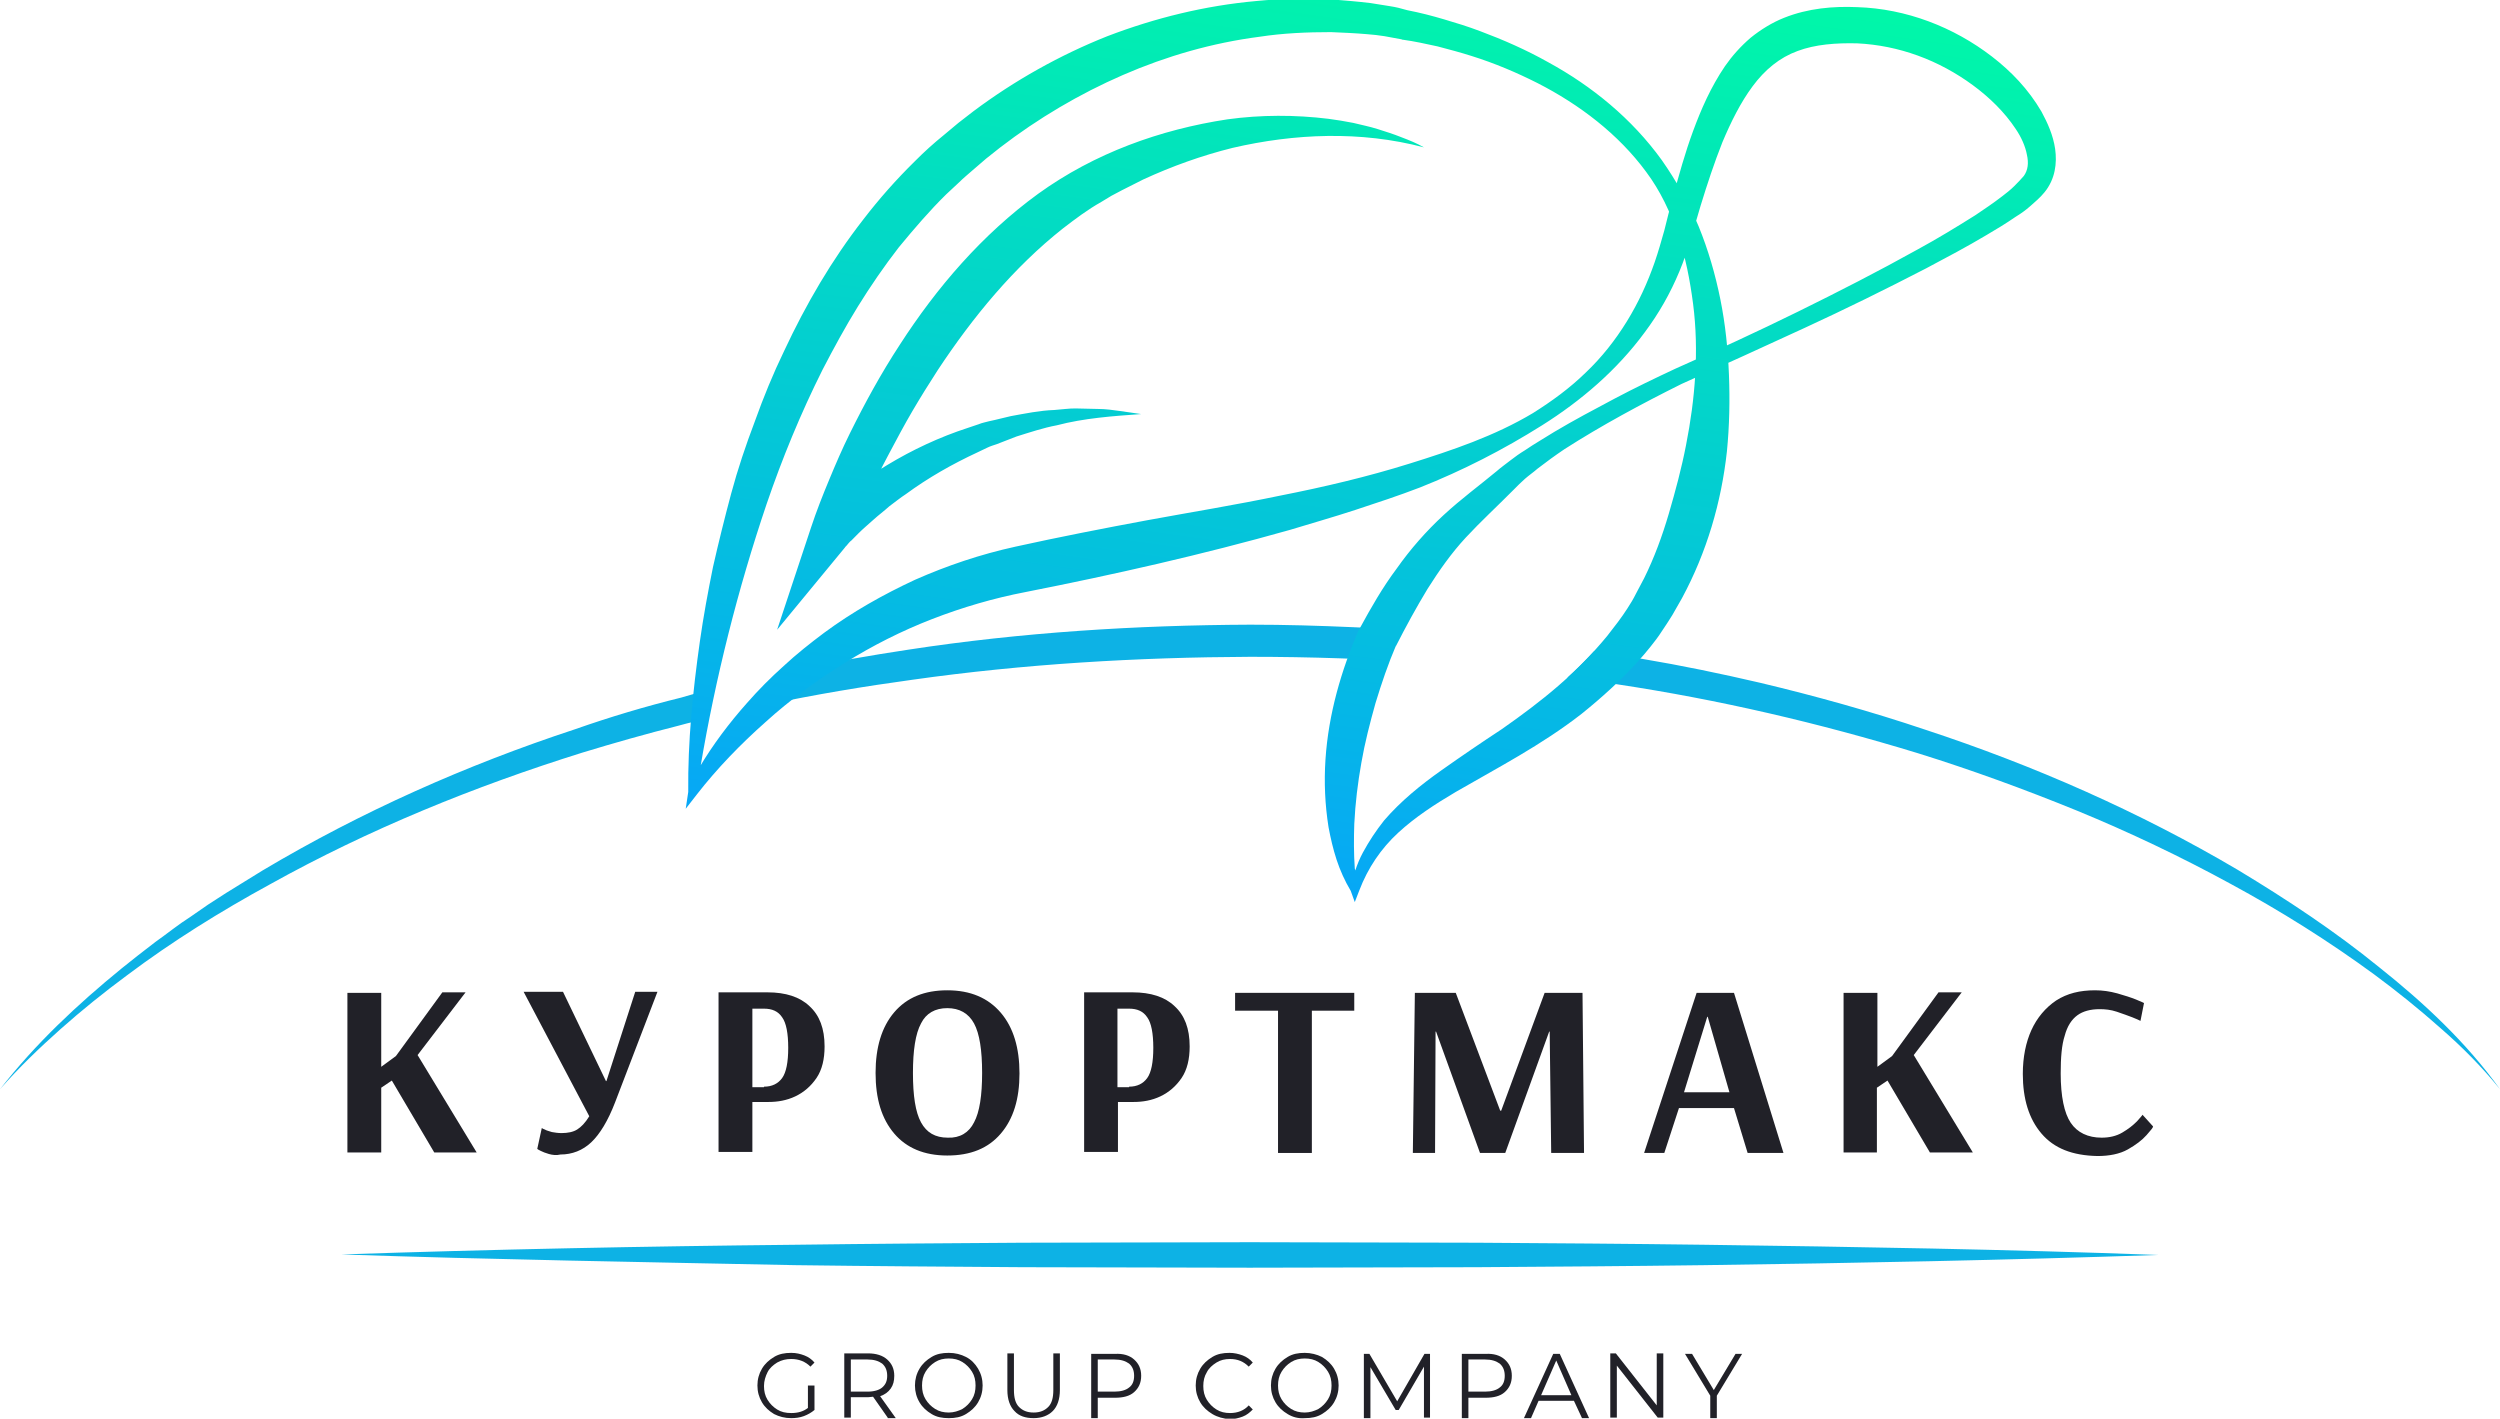
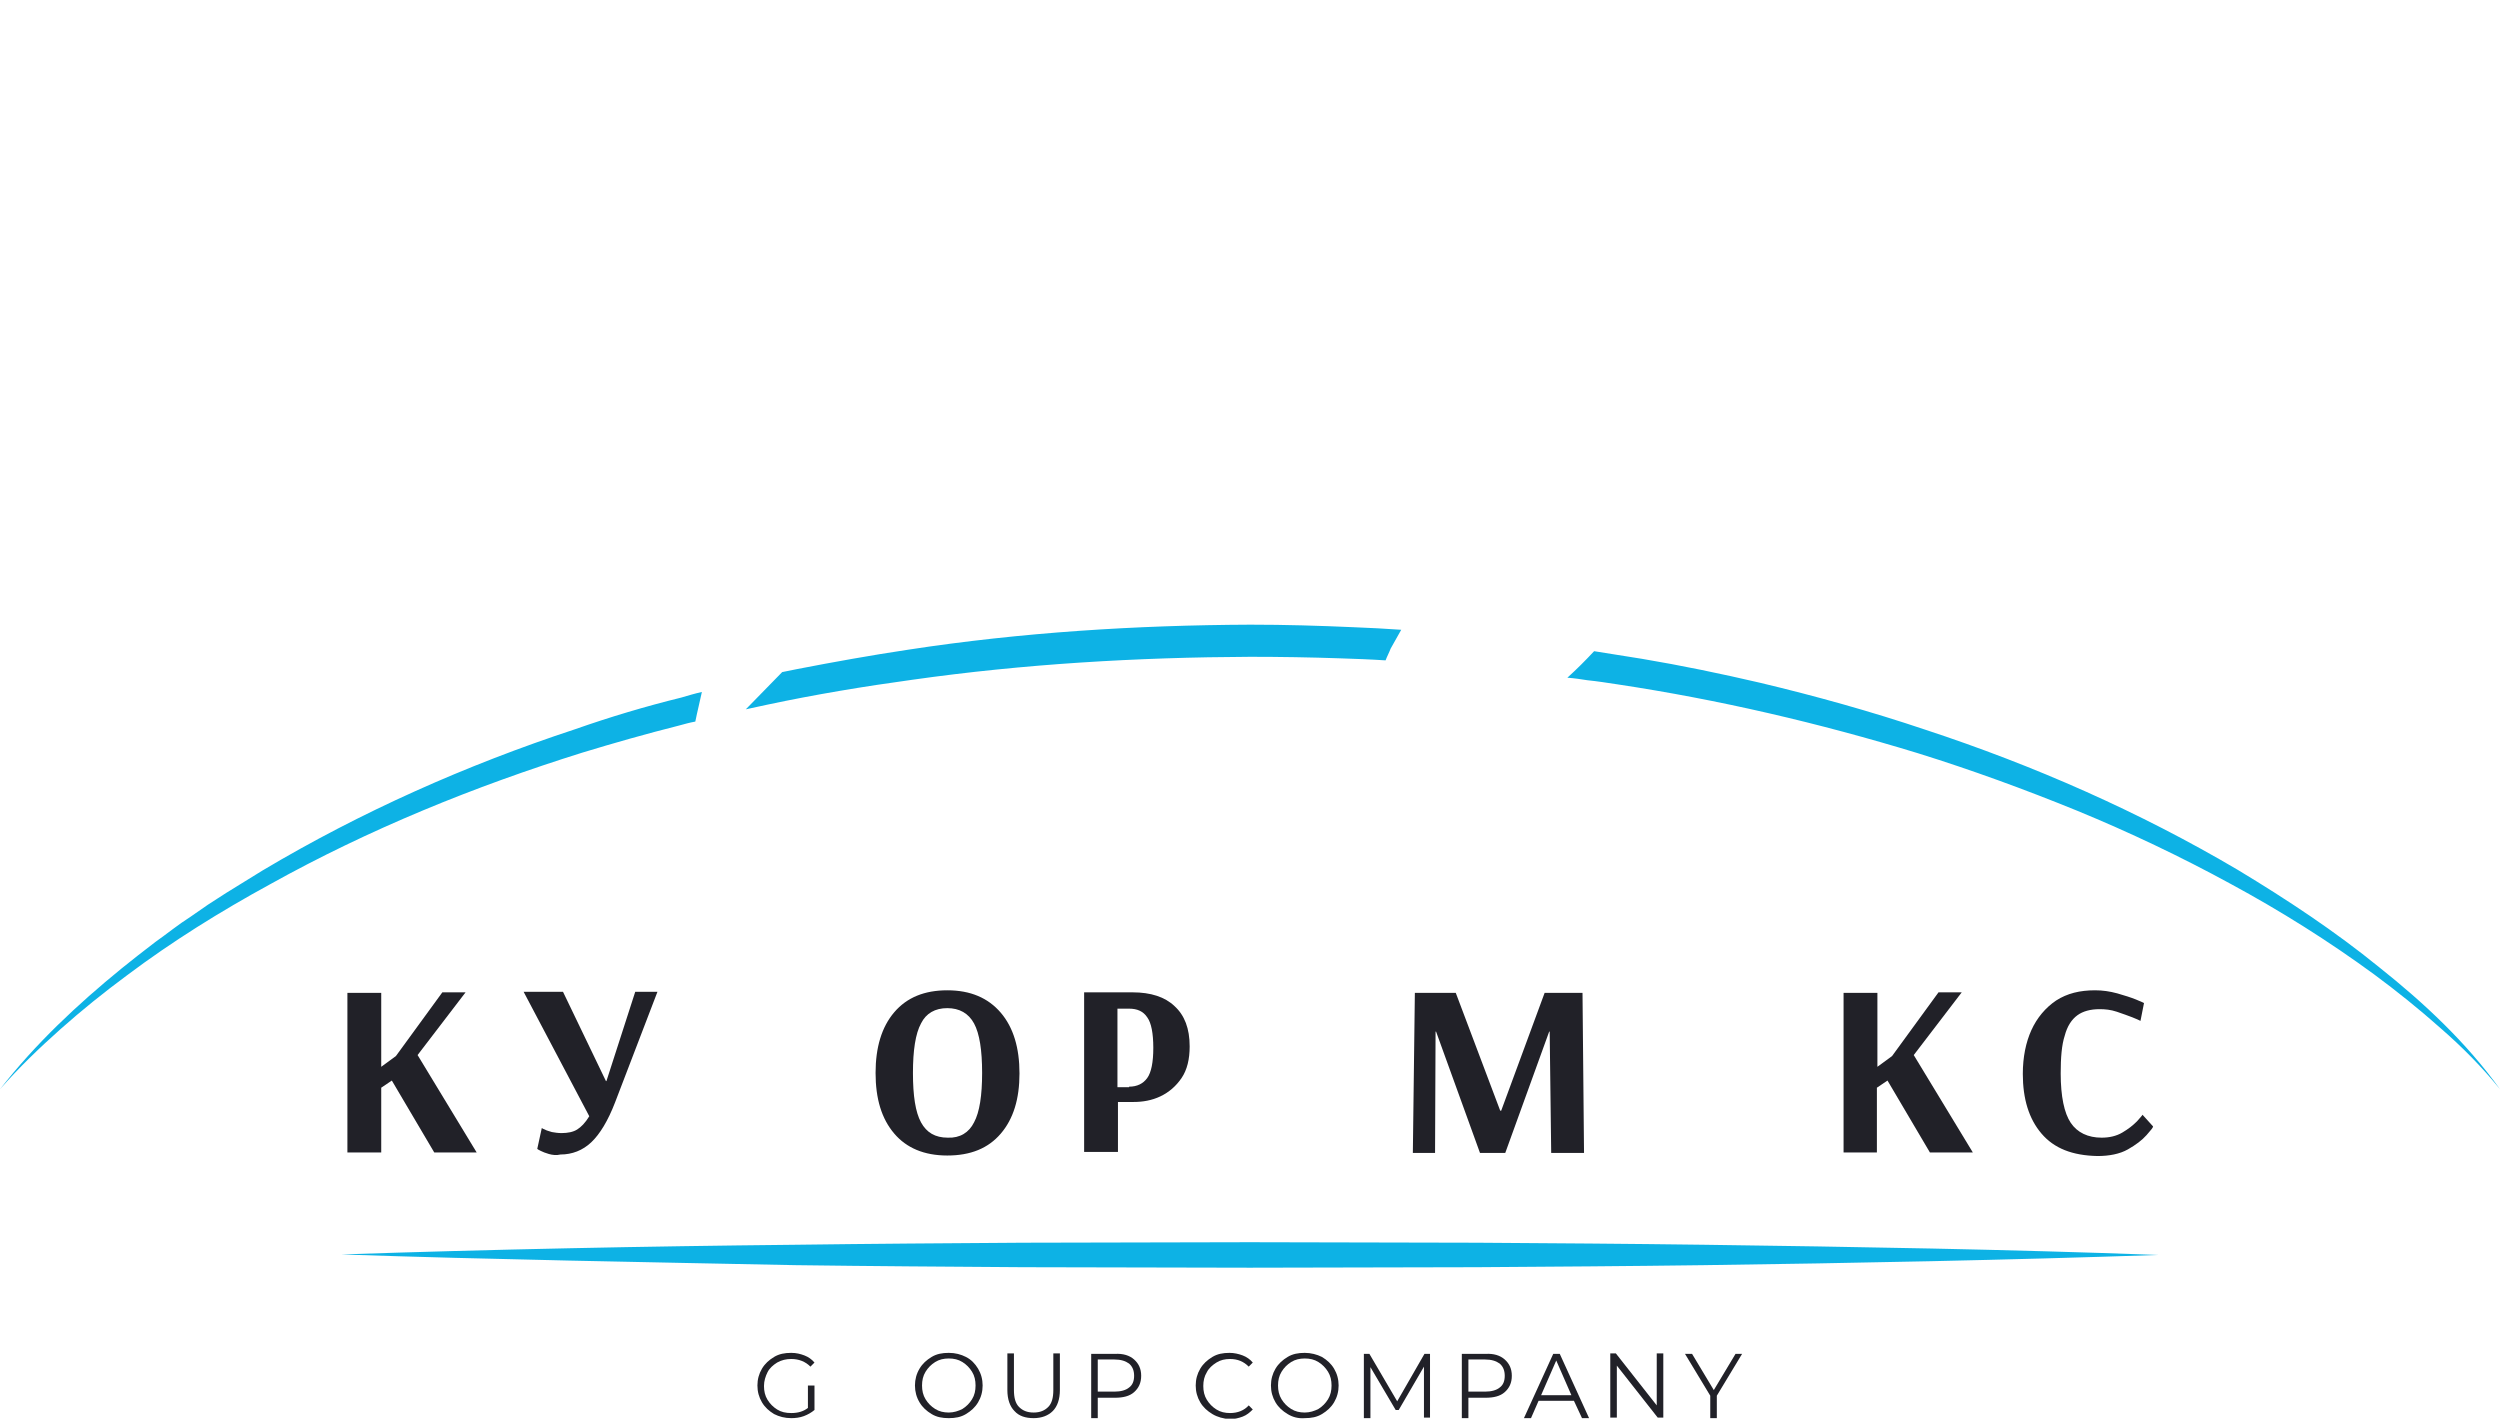
<svg xmlns="http://www.w3.org/2000/svg" width="252" height="143" viewBox="0 0 252 143" fill="none">
  <g clip-path="url(#clip0_1_217)">
    <path d="M252 109.794C250.168 107.533 248.183 105.528 245.994 103.626C243.856 101.724 241.617 99.925 239.326 98.229C234.694 94.836 229.859 91.804 224.82 89.079C219.832 86.355 214.64 83.888 209.398 81.729C204.104 79.57 198.76 77.617 193.314 75.921C183.388 72.888 173.26 70.523 163.029 68.981C162.011 68.827 161.044 68.673 160.026 68.57C159.364 68.467 158.702 68.364 157.99 68.313C158.957 67.439 159.822 66.565 160.688 65.64C162.316 65.897 163.894 66.154 165.523 66.411C169.493 67.079 173.463 67.902 177.433 68.827C183.032 70.163 188.58 71.706 194.077 73.556C205.02 77.154 215.658 81.832 225.584 87.692C230.521 90.673 235.356 93.86 239.835 97.509C244.365 101.107 248.641 105.117 252 109.794ZM75.177 71.5C75.89 71.346 76.603 71.192 77.315 71.037C82.151 70.009 87.088 69.187 91.974 68.519C103.223 66.925 114.624 66.257 126.025 66.206C129.028 66.206 132.082 66.257 135.085 66.36C136.612 66.411 138.139 66.463 139.666 66.565C139.819 66.154 140.023 65.794 140.175 65.383C140.532 64.766 140.888 64.098 141.244 63.481C139.666 63.378 138.038 63.276 136.46 63.224C132.999 63.07 129.537 62.967 126.025 62.967C114.522 63.019 102.968 63.738 91.567 65.486C87.8 66.051 84.085 66.719 80.369 67.439C79.86 67.542 79.351 67.645 78.842 67.748L75.177 71.5ZM57.974 73.505C47.031 77.103 36.393 81.832 26.467 87.743C25.246 88.514 24.024 89.234 22.803 90.005C22.192 90.416 21.581 90.776 20.97 91.187L19.189 92.421C17.967 93.192 16.848 94.117 15.677 94.939L13.946 96.276C13.386 96.738 12.826 97.149 12.267 97.612C7.788 101.262 3.563 105.22 0 109.794C1.883 107.635 3.97 105.631 6.108 103.729C8.246 101.827 10.485 100.028 12.776 98.332C17.357 94.888 22.243 91.855 27.231 89.131C37.207 83.579 47.845 79.262 58.686 75.869C61.893 74.892 65.15 73.967 68.408 73.145C68.968 72.991 69.528 72.836 70.088 72.734C70.291 71.706 70.546 70.729 70.749 69.752C70.037 69.906 69.375 70.112 68.662 70.318C65.1 71.192 61.486 72.271 57.974 73.505Z" fill="#0DB2E5" />
    <path d="M35.018 116.22V100.079H38.428V107.533L39.905 106.453L44.587 100.028H46.929L42.093 106.35L48.048 116.168H43.773L39.497 108.92L38.428 109.64V116.168H35.018V116.22Z" fill="#212128" />
    <path d="M55.327 116.322C54.971 116.219 54.716 116.117 54.513 116.014C54.309 115.911 54.207 115.86 54.156 115.808L54.614 113.701C54.665 113.752 54.767 113.804 54.92 113.855C55.072 113.958 55.327 114.009 55.632 114.112C55.938 114.163 56.243 114.215 56.599 114.215C57.21 114.215 57.77 114.112 58.177 113.855C58.584 113.598 58.992 113.187 59.399 112.518L52.782 99.976H56.752L61.078 108.972H61.129L64.031 99.976H66.27L61.995 111.131C61.282 112.981 60.468 114.318 59.602 115.14C58.737 115.962 57.668 116.374 56.498 116.374C56.09 116.476 55.683 116.425 55.327 116.322Z" fill="#212128" />
-     <path d="M72.48 100.028H77.366C79.198 100.028 80.624 100.491 81.591 101.416C82.609 102.341 83.118 103.677 83.118 105.477C83.118 106.762 82.863 107.841 82.303 108.663C81.743 109.486 81.031 110.103 80.166 110.514C79.3 110.925 78.384 111.079 77.468 111.079H75.839V116.117H72.429V100.028H72.48ZM77.01 109.537C77.824 109.537 78.435 109.229 78.842 108.663C79.249 108.098 79.453 107.07 79.453 105.631C79.453 104.14 79.249 103.112 78.842 102.547C78.435 101.93 77.824 101.673 77.01 101.673H75.839V109.589H77.01V109.537Z" fill="#212128" />
    <path d="M90.142 114.266C88.869 112.776 88.258 110.771 88.258 108.149C88.258 105.579 88.869 103.523 90.142 102.033C91.414 100.542 93.195 99.822 95.486 99.822C97.827 99.822 99.609 100.593 100.881 102.084C102.154 103.575 102.764 105.631 102.764 108.201C102.764 110.771 102.154 112.776 100.881 114.266C99.609 115.757 97.827 116.476 95.486 116.476C93.145 116.476 91.363 115.705 90.142 114.266ZM98.184 113.135C98.743 112.107 98.998 110.411 98.998 108.149C98.998 105.888 98.743 104.191 98.184 103.163C97.624 102.135 96.707 101.621 95.486 101.621C94.264 101.621 93.348 102.135 92.839 103.163C92.279 104.191 92.025 105.888 92.025 108.149C92.025 110.462 92.279 112.107 92.839 113.135C93.399 114.163 94.264 114.677 95.537 114.677C96.758 114.729 97.675 114.163 98.184 113.135Z" fill="#212128" />
    <path d="M109.28 100.028H114.166C115.998 100.028 117.424 100.491 118.391 101.416C119.409 102.341 119.918 103.677 119.918 105.477C119.918 106.762 119.663 107.841 119.103 108.663C118.543 109.486 117.831 110.103 116.966 110.514C116.1 110.925 115.184 111.079 114.268 111.079H112.69V116.117H109.28V100.028ZM113.81 109.537C114.624 109.537 115.235 109.229 115.642 108.663C116.049 108.098 116.253 107.07 116.253 105.631C116.253 104.14 116.049 103.112 115.642 102.547C115.235 101.93 114.624 101.673 113.81 101.673H112.639V109.589H113.81V109.537Z" fill="#212128" />
-     <path d="M128.825 116.219V101.878H124.498V100.079H136.51V101.878H132.235V116.219H128.825Z" fill="#212128" />
    <path d="M142.415 116.219L142.618 100.079H146.741L151.22 111.953H151.322L155.699 100.079H159.517L159.67 116.219H156.361L156.208 103.986H156.157L151.729 116.219H149.184L144.756 103.986H144.705L144.654 116.219H142.415Z" fill="#212128" />
-     <path d="M165.726 116.219L171.02 100.079H174.786L179.774 116.219H176.161L174.786 111.696H169.238L167.762 116.219H165.726ZM169.747 110.103H174.328L172.14 102.495H172.089L169.747 110.103Z" fill="#212128" />
    <path d="M185.832 116.22V100.079H189.242V107.533L190.718 106.453L195.401 100.028H197.742L192.906 106.35L198.862 116.168H194.535L190.26 108.92L189.191 109.64V116.168H185.832V116.22Z" fill="#212128" />
    <path d="M205.784 114.266C204.511 112.776 203.9 110.771 203.9 108.252C203.9 106.556 204.206 105.065 204.766 103.832C205.326 102.598 206.191 101.57 207.26 100.85C208.379 100.131 209.652 99.822 211.179 99.822C211.942 99.822 212.655 99.925 213.418 100.131C214.131 100.336 214.793 100.542 215.302 100.748C215.811 100.953 216.116 101.107 216.116 101.107L215.76 102.906C215.658 102.855 215.353 102.701 214.945 102.547C214.538 102.392 213.978 102.187 213.368 101.981C212.757 101.776 212.197 101.724 211.637 101.724C210.721 101.724 209.957 101.93 209.397 102.341C208.838 102.752 208.379 103.42 208.125 104.397C207.82 105.322 207.718 106.607 207.718 108.201C207.718 110.514 208.074 112.21 208.736 113.187C209.397 114.163 210.466 114.677 211.841 114.677C212.604 114.677 213.317 114.523 213.927 114.163C214.538 113.804 214.996 113.444 215.404 113.033C215.76 112.621 215.963 112.416 215.963 112.364L217.032 113.547C217.032 113.649 216.829 113.906 216.371 114.42C215.913 114.934 215.302 115.397 214.487 115.86C213.673 116.322 212.604 116.528 211.433 116.528C208.888 116.476 207.056 115.757 205.784 114.266Z" fill="#212128" />
    <path d="M81.438 139.659H82.1V142.126C81.794 142.383 81.438 142.589 81.031 142.743C80.624 142.897 80.165 142.949 79.758 142.949C79.097 142.949 78.537 142.794 78.028 142.537C77.519 142.229 77.112 141.869 76.806 141.355C76.501 140.841 76.348 140.276 76.348 139.659C76.348 139.042 76.501 138.477 76.806 137.963C77.112 137.449 77.519 137.089 78.028 136.78C78.537 136.472 79.097 136.369 79.758 136.369C80.267 136.369 80.674 136.472 81.082 136.626C81.489 136.78 81.845 137.037 82.1 137.346L81.692 137.757C81.183 137.243 80.522 136.986 79.758 136.986C79.249 136.986 78.791 137.089 78.333 137.346C77.926 137.603 77.57 137.911 77.366 138.322C77.162 138.734 77.01 139.196 77.01 139.71C77.01 140.224 77.112 140.687 77.366 141.098C77.621 141.509 77.926 141.818 78.333 142.075C78.74 142.332 79.198 142.435 79.758 142.435C80.42 142.435 80.98 142.28 81.438 141.921V139.659Z" fill="#212128" />
-     <path d="M89.48 142.897L88.004 140.79C87.851 140.79 87.648 140.841 87.495 140.841H85.764V142.897H85.103V136.42H87.495C88.309 136.42 88.971 136.626 89.429 137.037C89.887 137.448 90.142 137.962 90.142 138.682C90.142 139.196 90.04 139.607 89.785 139.967C89.531 140.327 89.175 140.584 88.717 140.738L90.294 142.948H89.48V142.897ZM88.92 139.864C89.276 139.556 89.429 139.196 89.429 138.682C89.429 138.168 89.276 137.757 88.92 137.448C88.564 137.191 88.106 137.037 87.444 137.037H85.764V140.276H87.444C88.106 140.276 88.615 140.121 88.92 139.864Z" fill="#212128" />
    <path d="M93.908 142.537C93.399 142.229 92.992 141.869 92.687 141.355C92.381 140.841 92.228 140.276 92.228 139.659C92.228 139.042 92.381 138.477 92.687 137.963C92.992 137.449 93.399 137.089 93.908 136.78C94.417 136.472 94.977 136.369 95.639 136.369C96.3 136.369 96.86 136.523 97.369 136.78C97.878 137.037 98.285 137.449 98.591 137.963C98.896 138.477 99.049 139.042 99.049 139.659C99.049 140.276 98.896 140.841 98.591 141.355C98.285 141.869 97.878 142.229 97.369 142.537C96.86 142.846 96.3 142.949 95.639 142.949C94.977 142.949 94.417 142.846 93.908 142.537ZM97.013 142.023C97.42 141.766 97.726 141.458 97.98 141.047C98.235 140.635 98.336 140.173 98.336 139.659C98.336 139.145 98.235 138.682 97.98 138.271C97.726 137.86 97.42 137.551 97.013 137.294C96.606 137.037 96.148 136.935 95.639 136.935C95.13 136.935 94.672 137.037 94.264 137.294C93.857 137.551 93.552 137.86 93.297 138.271C93.043 138.682 92.941 139.145 92.941 139.659C92.941 140.173 93.043 140.635 93.297 141.047C93.552 141.458 93.857 141.766 94.264 142.023C94.672 142.28 95.13 142.383 95.639 142.383C96.148 142.383 96.606 142.229 97.013 142.023Z" fill="#212128" />
    <path d="M102.256 142.229C101.797 141.766 101.543 141.047 101.543 140.121V136.42H102.205V140.121C102.205 140.892 102.357 141.458 102.714 141.818C103.07 142.177 103.528 142.383 104.19 142.383C104.851 142.383 105.309 142.177 105.666 141.818C106.022 141.458 106.175 140.892 106.175 140.121V136.42H106.836V140.121C106.836 141.047 106.582 141.766 106.124 142.229C105.666 142.691 105.004 142.948 104.19 142.948C103.375 142.948 102.714 142.743 102.256 142.229Z" fill="#212128" />
    <path d="M114.319 137.037C114.777 137.449 115.031 137.963 115.031 138.682C115.031 139.402 114.777 139.916 114.319 140.327C113.86 140.738 113.199 140.893 112.384 140.893H110.654V142.949H109.992V136.472H112.384C113.199 136.421 113.86 136.626 114.319 137.037ZM113.81 139.864C114.166 139.607 114.319 139.196 114.319 138.682C114.319 138.168 114.166 137.757 113.81 137.449C113.453 137.192 112.995 137.037 112.334 137.037H110.654V140.276H112.334C112.995 140.276 113.504 140.122 113.81 139.864Z" fill="#212128" />
    <path d="M122.208 142.537C121.699 142.229 121.292 141.869 120.986 141.355C120.681 140.841 120.528 140.276 120.528 139.659C120.528 139.042 120.681 138.477 120.986 137.963C121.292 137.449 121.699 137.089 122.208 136.78C122.717 136.472 123.277 136.369 123.939 136.369C124.397 136.369 124.855 136.472 125.262 136.626C125.669 136.78 126.025 137.037 126.28 137.346L125.873 137.757C125.364 137.243 124.753 136.986 123.989 136.986C123.48 136.986 123.022 137.089 122.615 137.346C122.208 137.603 121.852 137.911 121.648 138.322C121.394 138.734 121.292 139.196 121.292 139.71C121.292 140.224 121.394 140.687 121.648 141.098C121.903 141.509 122.208 141.818 122.615 142.075C123.022 142.332 123.48 142.435 123.989 142.435C124.753 142.435 125.415 142.177 125.873 141.663L126.28 142.075C125.974 142.383 125.669 142.64 125.262 142.794C124.855 142.949 124.397 143.051 123.939 143.051C123.328 143 122.717 142.846 122.208 142.537Z" fill="#212128" />
    <path d="M129.792 142.537C129.283 142.229 128.876 141.869 128.57 141.355C128.265 140.841 128.112 140.276 128.112 139.659C128.112 139.042 128.265 138.477 128.57 137.963C128.876 137.449 129.283 137.089 129.792 136.78C130.301 136.472 130.861 136.369 131.522 136.369C132.133 136.369 132.744 136.523 133.253 136.78C133.762 137.089 134.169 137.449 134.475 137.963C134.78 138.477 134.933 139.042 134.933 139.659C134.933 140.276 134.78 140.841 134.475 141.355C134.169 141.869 133.762 142.229 133.253 142.537C132.744 142.846 132.184 142.949 131.522 142.949C130.861 143 130.301 142.846 129.792 142.537ZM132.897 142.023C133.304 141.766 133.609 141.458 133.864 141.047C134.118 140.635 134.22 140.173 134.22 139.659C134.22 139.145 134.118 138.682 133.864 138.271C133.609 137.86 133.304 137.551 132.897 137.294C132.49 137.037 132.031 136.935 131.522 136.935C131.014 136.935 130.555 137.037 130.148 137.294C129.741 137.551 129.436 137.86 129.181 138.271C128.927 138.682 128.825 139.145 128.825 139.659C128.825 140.173 128.927 140.635 129.181 141.047C129.436 141.458 129.741 141.766 130.148 142.023C130.555 142.28 131.014 142.383 131.522 142.383C132.031 142.383 132.49 142.229 132.897 142.023Z" fill="#212128" />
    <path d="M144.145 136.42V142.897H143.535V137.757L140.99 142.126H140.684L138.139 137.808V142.948H137.478V136.472H138.037L140.837 141.252L143.585 136.472H144.145V136.42Z" fill="#212128" />
    <path d="M151.678 137.037C152.137 137.449 152.391 137.963 152.391 138.682C152.391 139.402 152.137 139.916 151.678 140.327C151.22 140.738 150.559 140.893 149.744 140.893H148.014V142.949H147.352V136.472H149.744C150.559 136.421 151.22 136.626 151.678 137.037ZM151.169 139.864C151.526 139.607 151.678 139.196 151.678 138.682C151.678 138.168 151.526 137.757 151.169 137.449C150.813 137.192 150.355 137.037 149.693 137.037H148.014V140.276H149.693C150.355 140.276 150.864 140.122 151.169 139.864Z" fill="#212128" />
    <path d="M158.652 141.201H155.089L154.325 142.949H153.613L156.565 136.472H157.226L160.178 142.949H159.466L158.652 141.201ZM158.397 140.636L156.87 137.14L155.343 140.636H158.397Z" fill="#212128" />
    <path d="M167.661 136.42V142.897H167.101L162.978 137.654V142.897H162.316V136.42H162.876L166.999 141.663V136.42H167.661Z" fill="#212128" />
    <path d="M173.056 140.687V142.949H172.394V140.687L169.849 136.472H170.562L172.751 140.121L174.939 136.472H175.601L173.056 140.687Z" fill="#212128" />
    <path d="M34.408 126.449C49.677 125.935 64.947 125.626 80.166 125.472C87.801 125.369 95.435 125.318 103.07 125.266L125.975 125.215L148.879 125.266C156.514 125.318 164.149 125.369 171.784 125.472C187.053 125.678 202.323 125.935 217.542 126.5C202.272 127.014 187.002 127.322 171.784 127.528C164.149 127.631 156.514 127.682 148.879 127.734L125.975 127.785L103.07 127.734C95.435 127.682 87.801 127.631 80.166 127.528C64.947 127.22 49.677 126.963 34.408 126.449Z" fill="#0DB2E5" />
-     <path d="M103.376 59.678C100.169 60.294 97.013 61.219 93.959 62.402C90.905 63.584 87.953 65.075 85.154 66.822C82.354 68.57 79.657 70.523 77.163 72.785C74.669 74.995 72.276 77.463 70.24 80.084L69.121 81.523L69.375 79.827C69.324 74.738 69.833 69.701 70.546 64.663C70.902 62.145 71.36 59.678 71.869 57.159C72.429 54.691 73.04 52.224 73.701 49.757C74.363 47.29 75.178 44.874 76.094 42.458C76.959 40.042 77.926 37.678 79.046 35.364C81.234 30.687 83.83 26.215 87.037 22.103C88.615 20.047 90.345 18.093 92.229 16.243C93.145 15.318 94.112 14.444 95.13 13.621L96.606 12.388L98.133 11.206C102.256 8.121 106.837 5.551 111.621 3.649C116.456 1.799 121.495 0.565 126.636 0.103C129.181 -0.154 131.777 -0.154 134.322 -0.051C135.594 0.051 136.867 0.154 138.139 0.308C138.801 0.411 139.412 0.514 140.074 0.617C140.735 0.72 141.142 0.822 141.855 1.028C143.178 1.285 144.349 1.593 145.571 1.953C146.792 2.313 147.963 2.673 149.184 3.135C151.526 4.009 153.867 5.037 156.056 6.271C160.484 8.687 164.505 11.977 167.508 16.14C168.984 18.248 170.257 20.509 171.224 22.822C172.191 25.187 172.903 27.654 173.412 30.173C173.921 32.691 174.176 35.21 174.278 37.78C174.379 40.35 174.328 42.92 174.074 45.491C173.514 50.631 172.038 55.668 169.544 60.294C169.239 60.86 168.882 61.425 168.577 61.991C168.221 62.556 167.864 63.121 167.508 63.635C167.152 64.201 166.745 64.715 166.337 65.229C165.93 65.743 165.523 66.206 165.065 66.719C163.334 68.621 161.4 70.369 159.415 71.963C155.394 75.098 150.915 77.411 146.741 79.827C144.654 81.061 142.669 82.346 140.939 83.939C139.208 85.533 137.885 87.486 137.02 89.748L136.562 90.93L136.154 89.799C135.544 88.771 135.085 87.743 134.729 86.663C134.373 85.584 134.118 84.453 133.915 83.374C133.558 81.112 133.457 78.85 133.609 76.537C133.915 71.963 135.187 67.593 136.969 63.481L137.02 63.378L137.071 63.327C138.19 61.271 139.361 59.215 140.786 57.313C142.16 55.36 143.789 53.509 145.52 51.916C147.301 50.271 149.134 48.934 150.864 47.495C151.271 47.135 151.78 46.776 152.238 46.416C152.696 46.056 153.205 45.696 153.714 45.388C154.681 44.72 155.699 44.154 156.667 43.537C158.652 42.355 160.688 41.276 162.724 40.196C164.759 39.117 166.795 38.14 168.882 37.163C173.056 35.313 177.179 33.411 181.251 31.407C185.323 29.402 189.344 27.346 193.314 25.135C195.299 24.056 197.233 22.874 199.116 21.692C200.032 21.075 200.949 20.458 201.814 19.79C202.221 19.481 202.679 19.121 203.035 18.762C203.392 18.402 203.748 18.042 204.002 17.734C204.41 17.168 204.511 16.448 204.308 15.575C204.155 14.752 203.748 13.827 203.188 13.005C202.068 11.308 200.541 9.818 198.862 8.584C197.182 7.35 195.299 6.322 193.314 5.603C191.329 4.883 189.293 4.472 187.206 4.369C185.068 4.318 182.981 4.472 181.2 5.14C179.367 5.808 177.891 7.042 176.67 8.687C175.448 10.332 174.481 12.285 173.616 14.341C172.801 16.397 172.089 18.556 171.427 20.715L170.46 24.005C170.104 25.135 169.748 26.266 169.289 27.346C168.373 29.556 167.203 31.612 165.777 33.514C162.978 37.318 159.364 40.402 155.445 42.869C151.526 45.336 147.403 47.444 143.127 49.14C140.99 49.962 138.801 50.682 136.612 51.402C134.424 52.121 132.235 52.738 130.046 53.407C121.139 55.925 112.232 57.93 103.376 59.678ZM136.612 87.743C136.816 87.126 137.071 86.509 137.376 85.944C137.987 84.813 138.699 83.734 139.514 82.706C141.193 80.752 143.229 79.107 145.265 77.668C147.301 76.229 149.337 74.841 151.373 73.505C153.358 72.117 155.292 70.677 157.074 69.135C158.855 67.593 160.535 65.897 162.011 64.098C162.367 63.635 162.724 63.173 163.08 62.71C163.436 62.248 163.741 61.785 164.047 61.322C164.352 60.86 164.658 60.346 164.912 59.832C165.167 59.318 165.472 58.804 165.727 58.29C166.745 56.234 167.559 54.023 168.221 51.762C168.882 49.5 169.493 47.238 169.951 44.874C170.867 40.248 171.274 35.364 170.664 30.635C170.358 28.271 169.9 25.907 169.137 23.645C168.373 21.383 167.355 19.224 165.93 17.322C163.131 13.519 159.211 10.537 154.987 8.378C152.849 7.299 150.66 6.374 148.37 5.654C147.25 5.294 146.08 4.986 144.909 4.677C143.738 4.42 142.568 4.163 141.448 4.009H141.397L141.244 3.958C140.735 3.855 140.124 3.752 139.565 3.649C138.954 3.547 138.394 3.495 137.783 3.444C136.612 3.341 135.391 3.29 134.169 3.238C131.777 3.238 129.334 3.341 126.993 3.701C122.208 4.318 117.576 5.654 113.199 7.556C108.822 9.458 104.648 11.925 100.831 14.855L99.405 15.986L98.031 17.168C97.573 17.579 97.115 17.939 96.708 18.35C96.25 18.762 95.843 19.173 95.384 19.584C93.705 21.229 92.127 23.079 90.6 24.93C89.124 26.832 87.75 28.836 86.477 30.892C85.205 32.949 84.034 35.107 82.914 37.266C80.725 41.635 78.842 46.21 77.264 50.836C74.363 59.42 72.124 68.313 70.597 77.36H70.495C71.869 75.047 73.498 72.888 75.279 70.883C76.45 69.547 77.672 68.313 78.995 67.131C80.267 65.948 81.693 64.818 83.067 63.79C85.917 61.682 89.022 59.934 92.229 58.444C95.486 57.005 98.846 55.874 102.358 55.103C106.786 54.126 111.265 53.252 115.693 52.43C120.172 51.607 124.6 50.888 129.028 49.962C133.457 49.089 137.834 48.061 142.109 46.724C146.385 45.388 150.66 43.949 154.529 41.635C156.412 40.453 158.244 39.117 159.822 37.575C161.451 36.033 162.825 34.285 163.996 32.383C165.167 30.481 166.083 28.477 166.795 26.421C167.152 25.392 167.457 24.313 167.762 23.234C168.017 22.154 168.322 21.023 168.628 19.892C169.239 17.631 169.849 15.421 170.664 13.21C171.478 11 172.445 8.79 173.87 6.682C174.583 5.654 175.448 4.677 176.466 3.804C177.484 2.981 178.655 2.262 179.825 1.799C182.269 0.822 184.814 0.617 187.206 0.72C192.143 0.874 196.927 2.724 200.796 5.706C202.73 7.196 204.461 8.995 205.784 11.257C206.395 12.388 206.955 13.621 207.158 15.009C207.26 15.729 207.26 16.5 207.107 17.22C206.955 17.991 206.598 18.762 206.089 19.378C205.631 19.944 205.122 20.355 204.664 20.766C204.206 21.177 203.697 21.537 203.188 21.846C202.221 22.514 201.203 23.131 200.236 23.696C198.251 24.878 196.215 25.958 194.179 27.037C190.107 29.145 186.035 31.149 181.912 33.051C177.79 34.953 173.616 36.855 169.493 38.706C165.472 40.71 161.451 42.869 157.685 45.285C156.768 45.902 155.852 46.57 154.987 47.238C154.58 47.598 154.122 47.907 153.714 48.266C153.307 48.626 152.951 48.986 152.544 49.397C150.915 51.042 149.235 52.584 147.759 54.178C146.283 55.771 145.062 57.519 143.891 59.369C142.771 61.219 141.702 63.173 140.684 65.177L140.735 65.023C139.921 66.925 139.259 68.878 138.648 70.883C138.088 72.888 137.579 74.841 137.223 76.897C136.867 78.902 136.612 80.958 136.511 83.065C136.46 84.556 136.46 86.047 136.562 87.537L136.612 87.743ZM88.411 48.061C88.818 47.238 89.226 46.467 89.633 45.696C90.396 44.257 91.16 42.818 91.974 41.43C92.788 40.042 93.654 38.654 94.519 37.318C98.082 31.921 102.205 26.934 107.142 23.028C108.414 22.051 109.636 21.126 111.01 20.355C111.367 20.149 111.672 19.944 112.028 19.738L113.097 19.173L115.235 18.093C118.136 16.757 121.139 15.678 124.244 14.906C130.454 13.467 137.121 13.159 143.535 14.855C142.822 14.444 142.059 14.135 141.244 13.827C140.481 13.519 139.666 13.262 138.852 13.005C138.038 12.748 137.223 12.593 136.409 12.388C135.594 12.234 134.729 12.079 133.915 11.977C130.555 11.565 127.094 11.565 123.735 12.028C116.965 13.056 110.349 15.421 104.648 19.533C98.998 23.645 94.417 28.991 90.702 34.748C88.818 37.626 87.19 40.607 85.663 43.691C84.899 45.234 84.237 46.776 83.576 48.369C82.914 49.962 82.303 51.505 81.743 53.201L78.333 63.481L85.154 55.206C85.205 55.103 85.357 55 85.459 54.846C85.561 54.743 85.663 54.589 85.815 54.486C86.07 54.229 86.273 54.023 86.528 53.766C86.986 53.304 87.546 52.841 88.055 52.378C88.564 51.916 89.124 51.505 89.633 51.042C90.193 50.631 90.753 50.168 91.312 49.808C93.552 48.163 95.995 46.776 98.54 45.593L99.507 45.131C99.813 44.977 100.169 44.874 100.474 44.771C101.136 44.514 101.798 44.257 102.459 44C103.783 43.589 105.157 43.126 106.531 42.869C109.28 42.15 112.13 41.944 115.031 41.738C114.319 41.635 113.606 41.533 112.894 41.43C112.181 41.327 111.418 41.224 110.705 41.224L108.516 41.173C108.16 41.173 107.804 41.173 107.397 41.224L106.277 41.327C104.801 41.378 103.325 41.687 101.899 41.944C101.187 42.098 100.474 42.304 99.711 42.458C99.355 42.561 98.998 42.612 98.642 42.766L97.573 43.126C94.723 44.051 91.974 45.336 89.429 46.878C88.92 47.187 88.411 47.495 87.902 47.855L88.411 48.061Z" fill="url(#paint0_linear_1_217)" />
  </g>
  <defs>
    <linearGradient id="paint0_linear_1_217" x1="145.261" y1="-5.731" x2="130.695" y2="98.478" gradientUnits="userSpaceOnUse">
      <stop stop-color="#00F8A8" />
      <stop offset="1" stop-color="#07A0FD" />
    </linearGradient>
    <clipPath id="clip0_1_217">
      <rect width="252" height="143" fill="white" />
    </clipPath>
  </defs>
</svg>